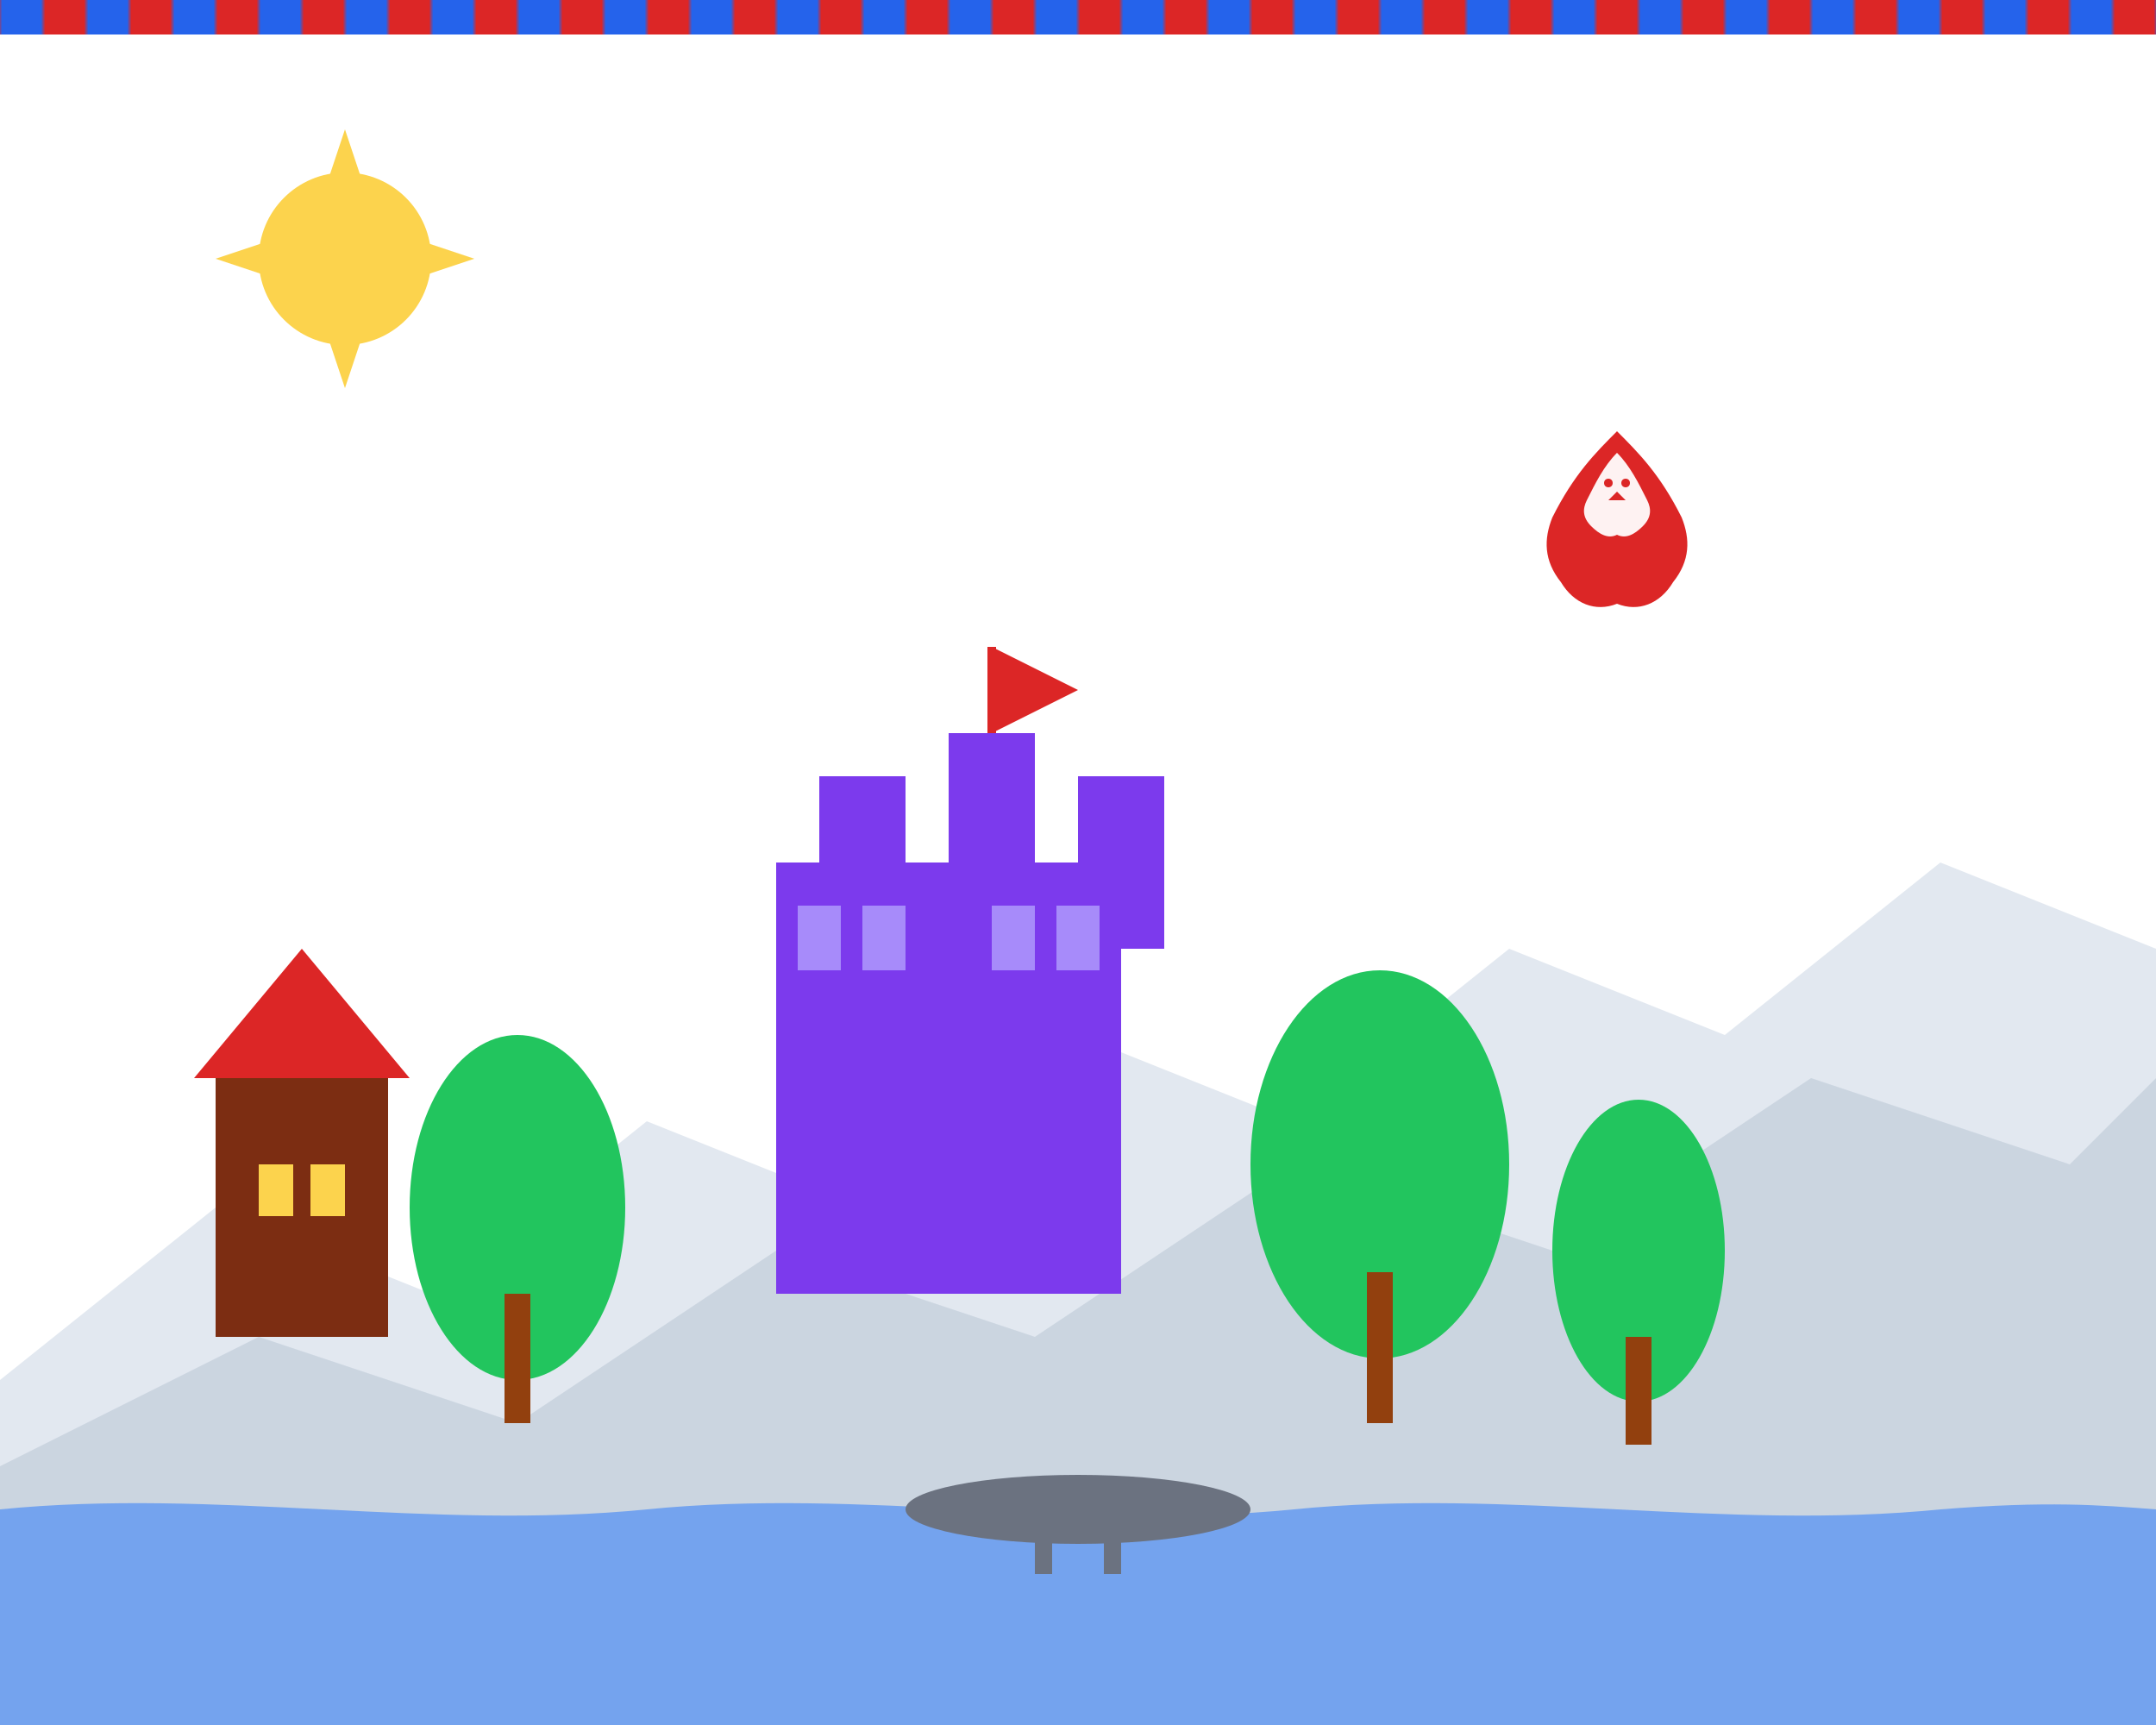
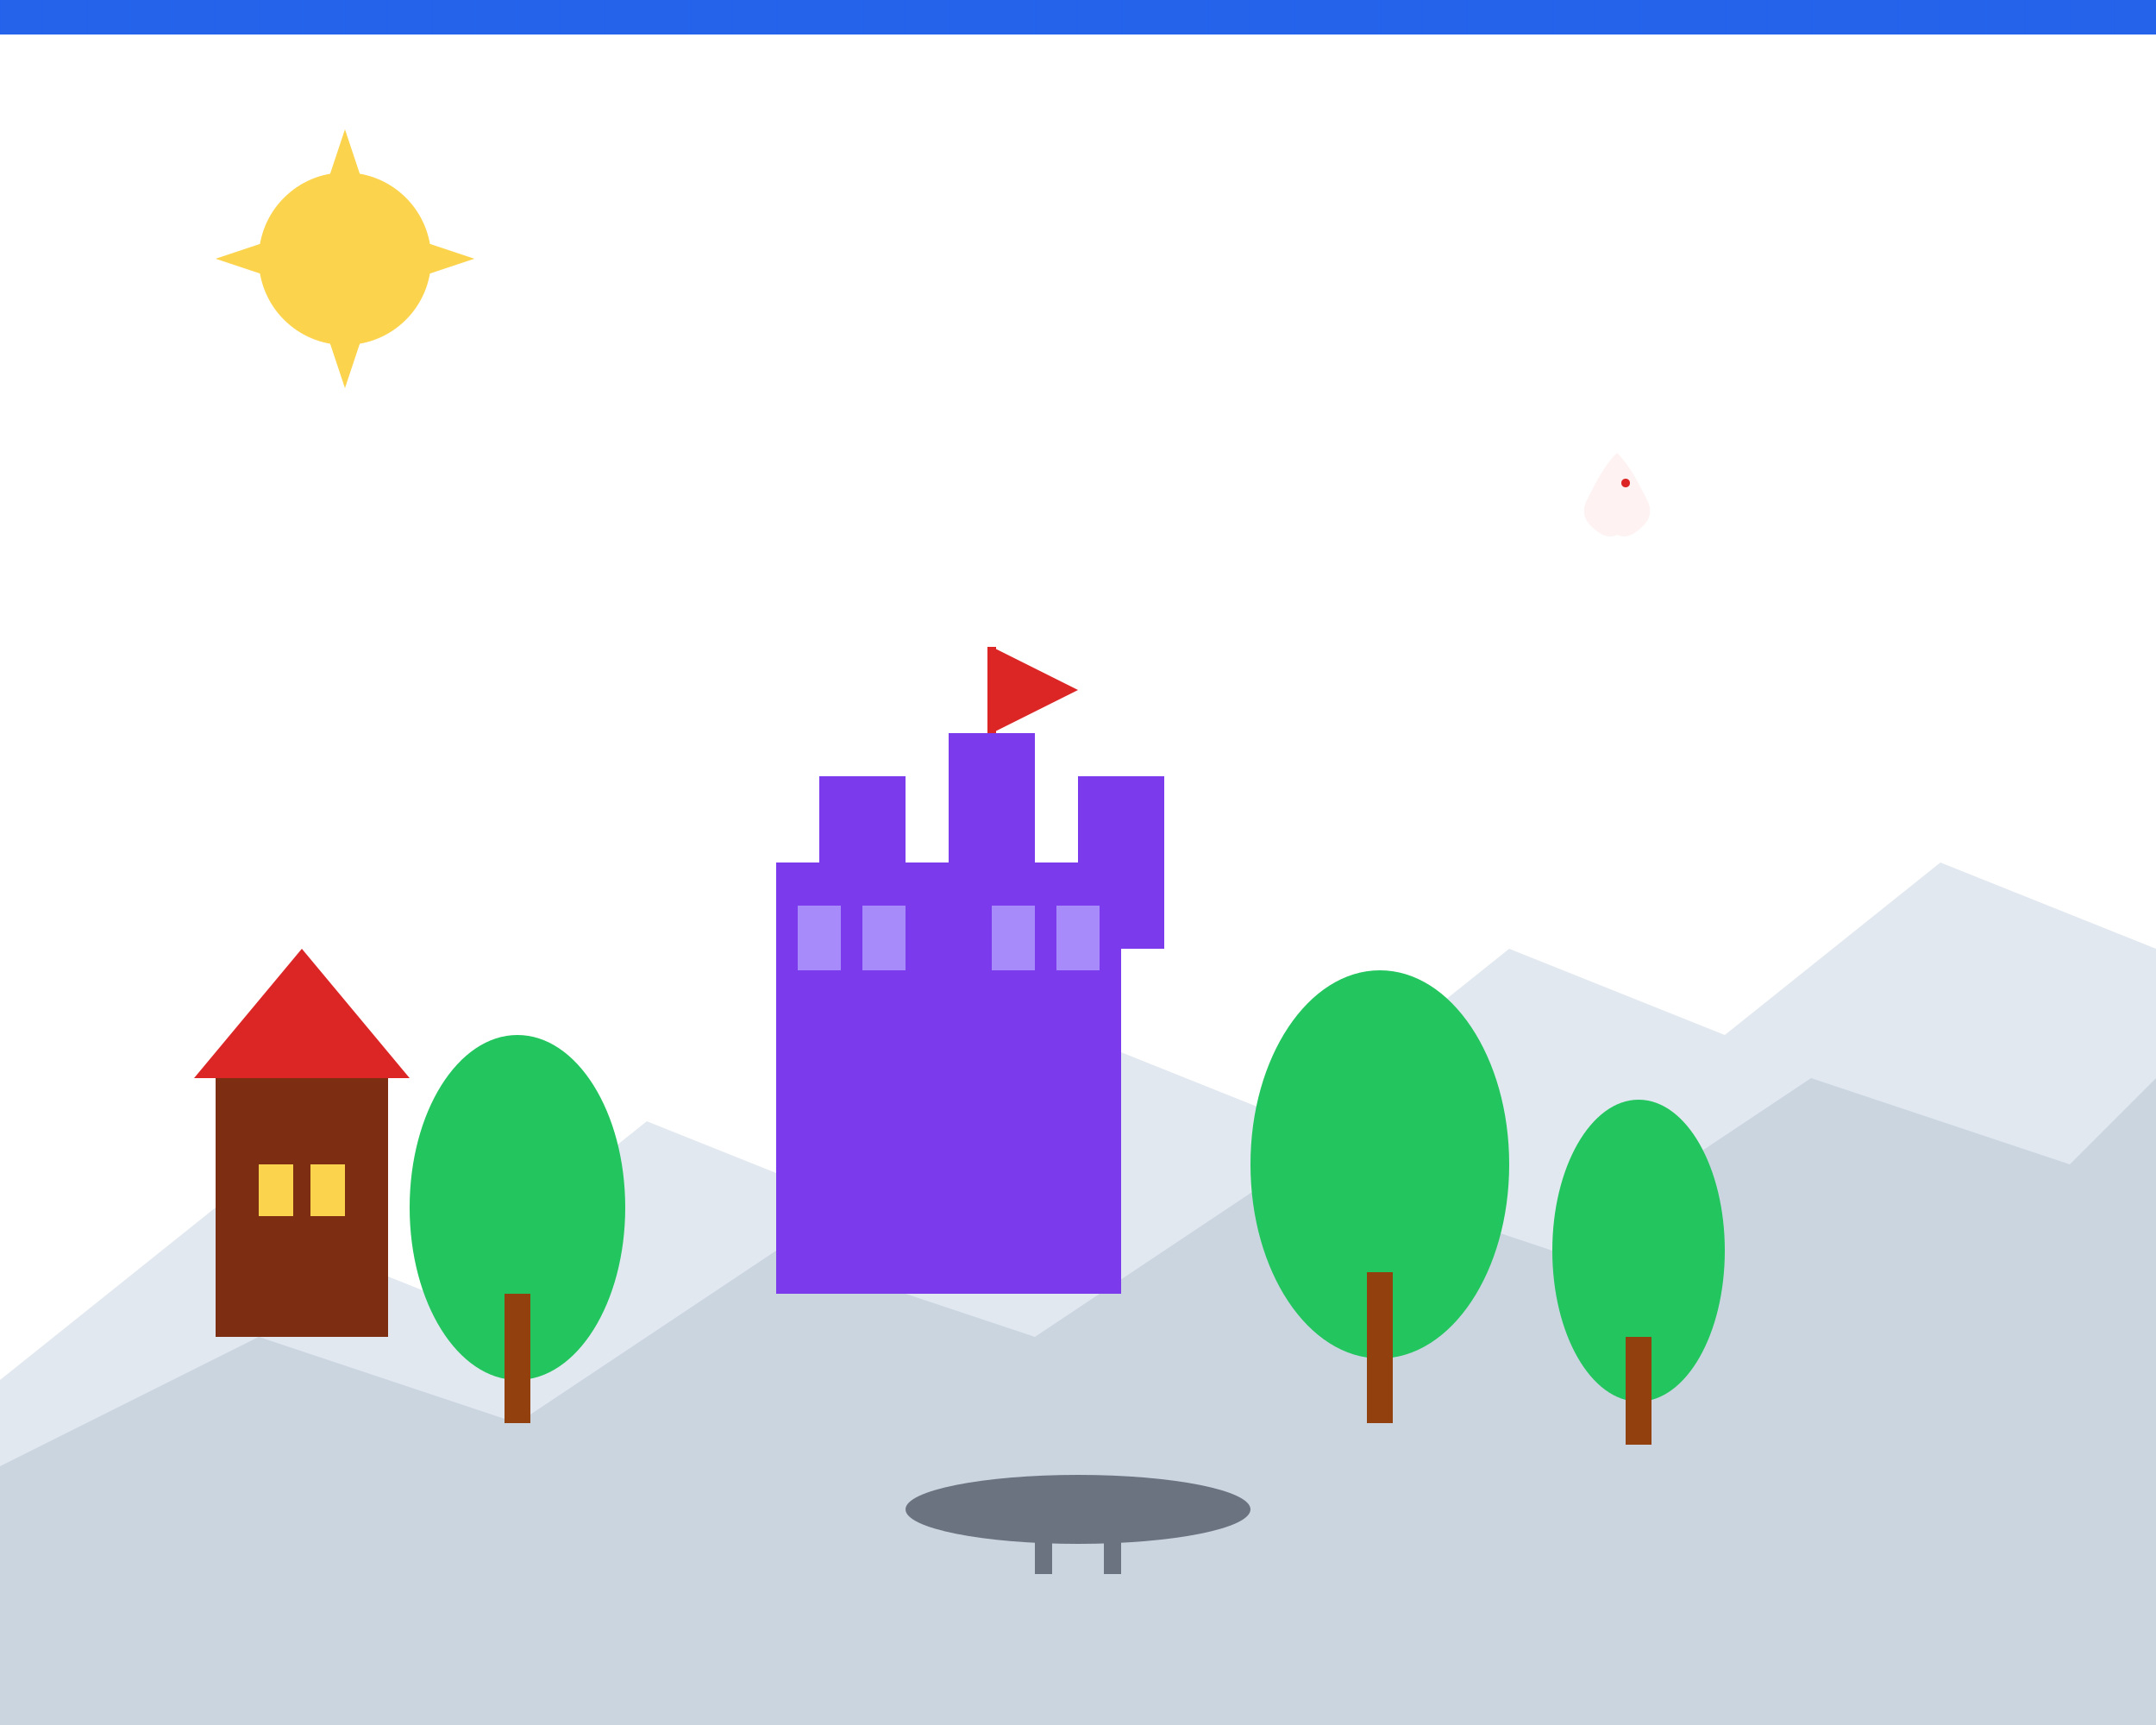
<svg xmlns="http://www.w3.org/2000/svg" width="500" height="400" viewBox="0 0 500 400" fill="none">
  <path d="M0 320L50 280L100 300L150 260L200 280L250 240L300 260L350 220L400 240L450 200L500 220V400H0V320Z" fill="#E2E8F0" />
  <path d="M0 340L60 310L120 330L180 290L240 310L300 270L360 290L420 250L480 270L500 250V400H0V340Z" fill="#CBD5E0" />
  <rect x="180" y="200" width="80" height="100" fill="#7C3AED" />
  <rect x="190" y="180" width="20" height="40" fill="#7C3AED" />
  <rect x="220" y="170" width="20" height="50" fill="#7C3AED" />
  <rect x="250" y="180" width="20" height="40" fill="#7C3AED" />
  <rect x="185" y="210" width="10" height="15" fill="#A78BFA" />
  <rect x="200" y="210" width="10" height="15" fill="#A78BFA" />
  <rect x="230" y="210" width="10" height="15" fill="#A78BFA" />
  <rect x="245" y="210" width="10" height="15" fill="#A78BFA" />
  <line x1="230" y1="170" x2="230" y2="150" stroke="#DC2626" stroke-width="2" />
  <path d="M230 150L250 160L230 170Z" fill="#DC2626" />
  <ellipse cx="120" cy="280" rx="25" ry="40" fill="#22C55E" />
  <rect x="117" y="300" width="6" height="30" fill="#92400E" />
  <ellipse cx="320" cy="270" rx="30" ry="45" fill="#22C55E" />
  <rect x="317" y="295" width="6" height="35" fill="#92400E" />
  <ellipse cx="380" cy="290" rx="20" ry="35" fill="#22C55E" />
  <rect x="377" y="310" width="6" height="25" fill="#92400E" />
-   <path d="M0 350C50 345 100 355 150 350C200 345 250 355 300 350C350 345 400 355 450 350C475 348 487 349 500 350V400H0V350Z" fill="#3B82F6" opacity="0.6" />
  <ellipse cx="250" cy="350" rx="40" ry="8" fill="#6B7280" />
  <rect x="240" y="345" width="4" height="20" fill="#6B7280" />
  <rect x="256" y="345" width="4" height="20" fill="#6B7280" />
  <g transform="translate(350, 100)">
-     <path d="M25 0C20 5 15 10 10 20C8 25 8 30 12 35C15 40 20 42 25 40C30 42 35 40 38 35C42 30 42 25 40 20C35 10 30 5 25 0Z" fill="#DC2626" />
    <path d="M25 5C22 8 20 12 18 16C17 18 17 20 19 22C21 24 23 25 25 24C27 25 29 24 31 22C33 20 33 18 32 16C30 12 28 8 25 5Z" fill="#FEF2F2" />
-     <circle cx="23" cy="12" r="1" fill="#DC2626" />
    <circle cx="27" cy="12" r="1" fill="#DC2626" />
-     <path d="M25 14L23 16L27 16Z" fill="#DC2626" />
  </g>
  <rect x="50" y="250" width="40" height="60" fill="#7C2D12" />
  <path d="M45 250L70 220L95 250Z" fill="#DC2626" />
  <rect x="60" y="270" width="8" height="12" fill="#FCD34D" />
  <rect x="72" y="270" width="8" height="12" fill="#FCD34D" />
  <rect x="0" y="0" width="500" height="8" fill="#2563EB" />
  <pattern id="polishPattern" x="0" y="0" width="20" height="8" patternUnits="userSpaceOnUse">
    <rect width="10" height="8" fill="#2563EB" />
-     <rect x="10" width="10" height="8" fill="#DC2626" />
  </pattern>
  <rect x="0" y="0" width="500" height="8" fill="url(#polishPattern)" />
  <circle cx="80" cy="60" r="20" fill="#FCD34D" />
  <path d="M80 30L85 45L80 40L75 45Z" fill="#FCD34D" />
  <path d="M80 90L85 75L80 80L75 75Z" fill="#FCD34D" />
  <path d="M50 60L65 65L60 60L65 55Z" fill="#FCD34D" />
  <path d="M110 60L95 65L100 60L95 55Z" fill="#FCD34D" />
</svg>